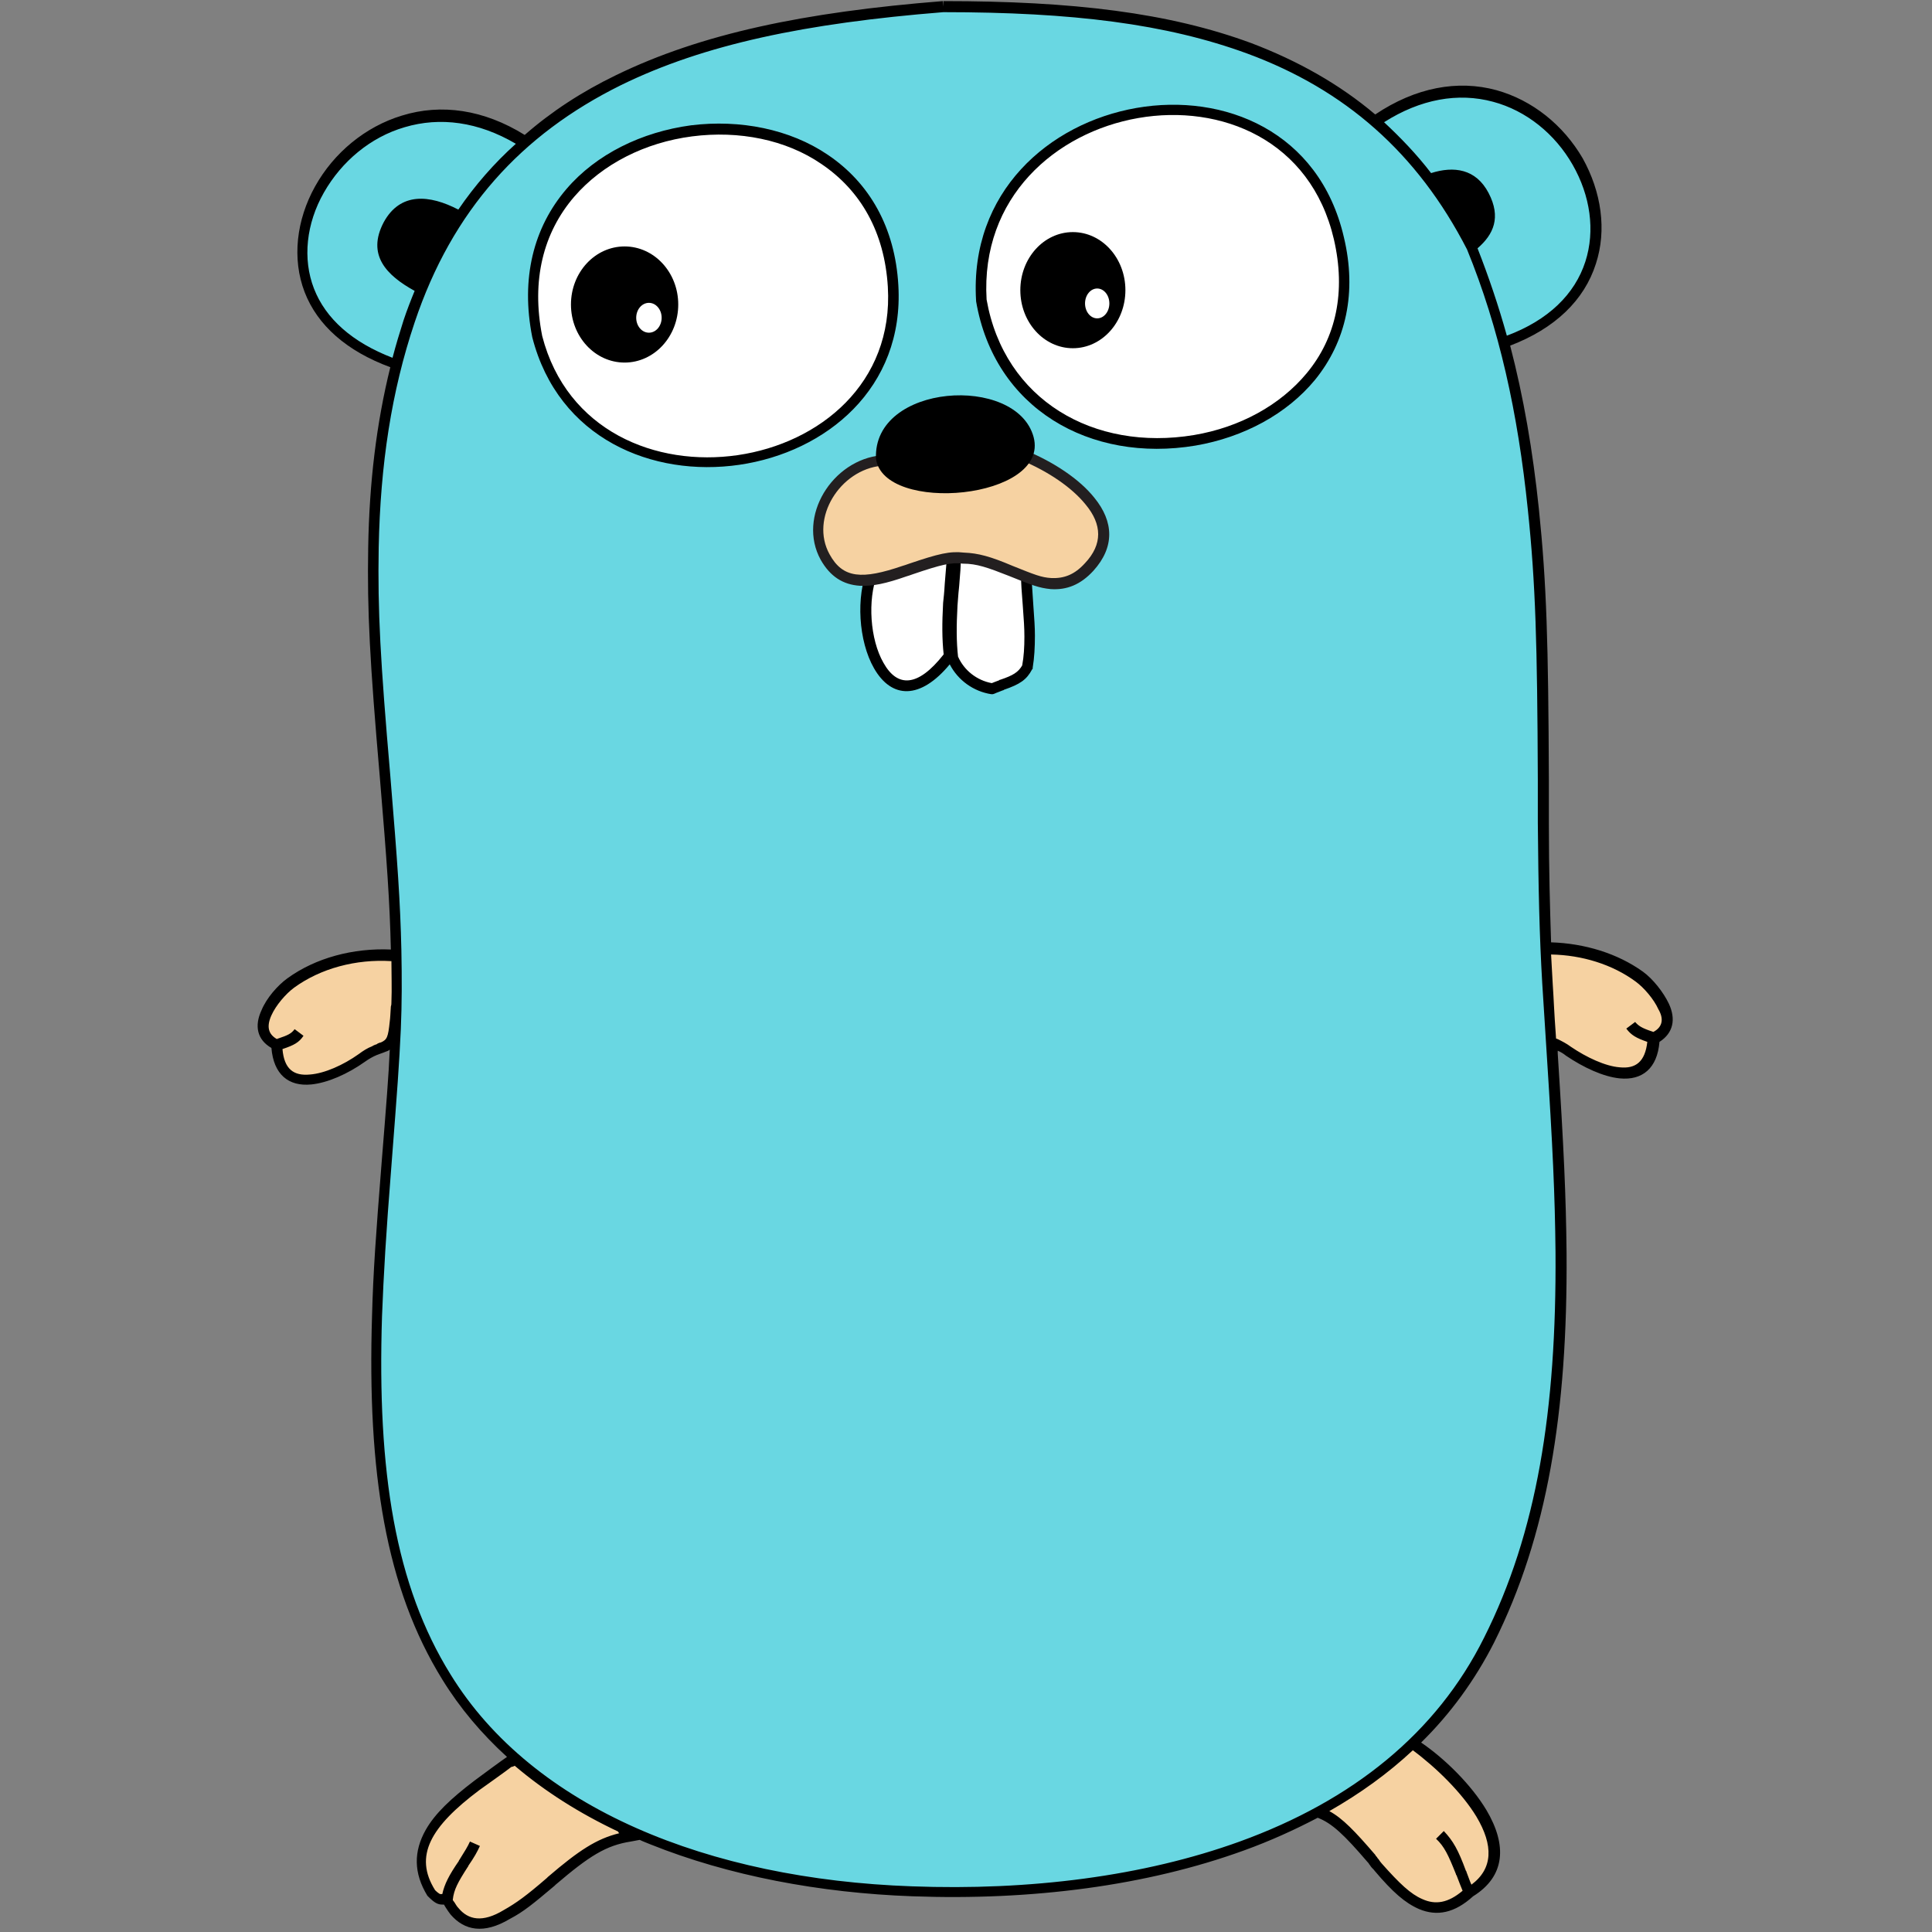
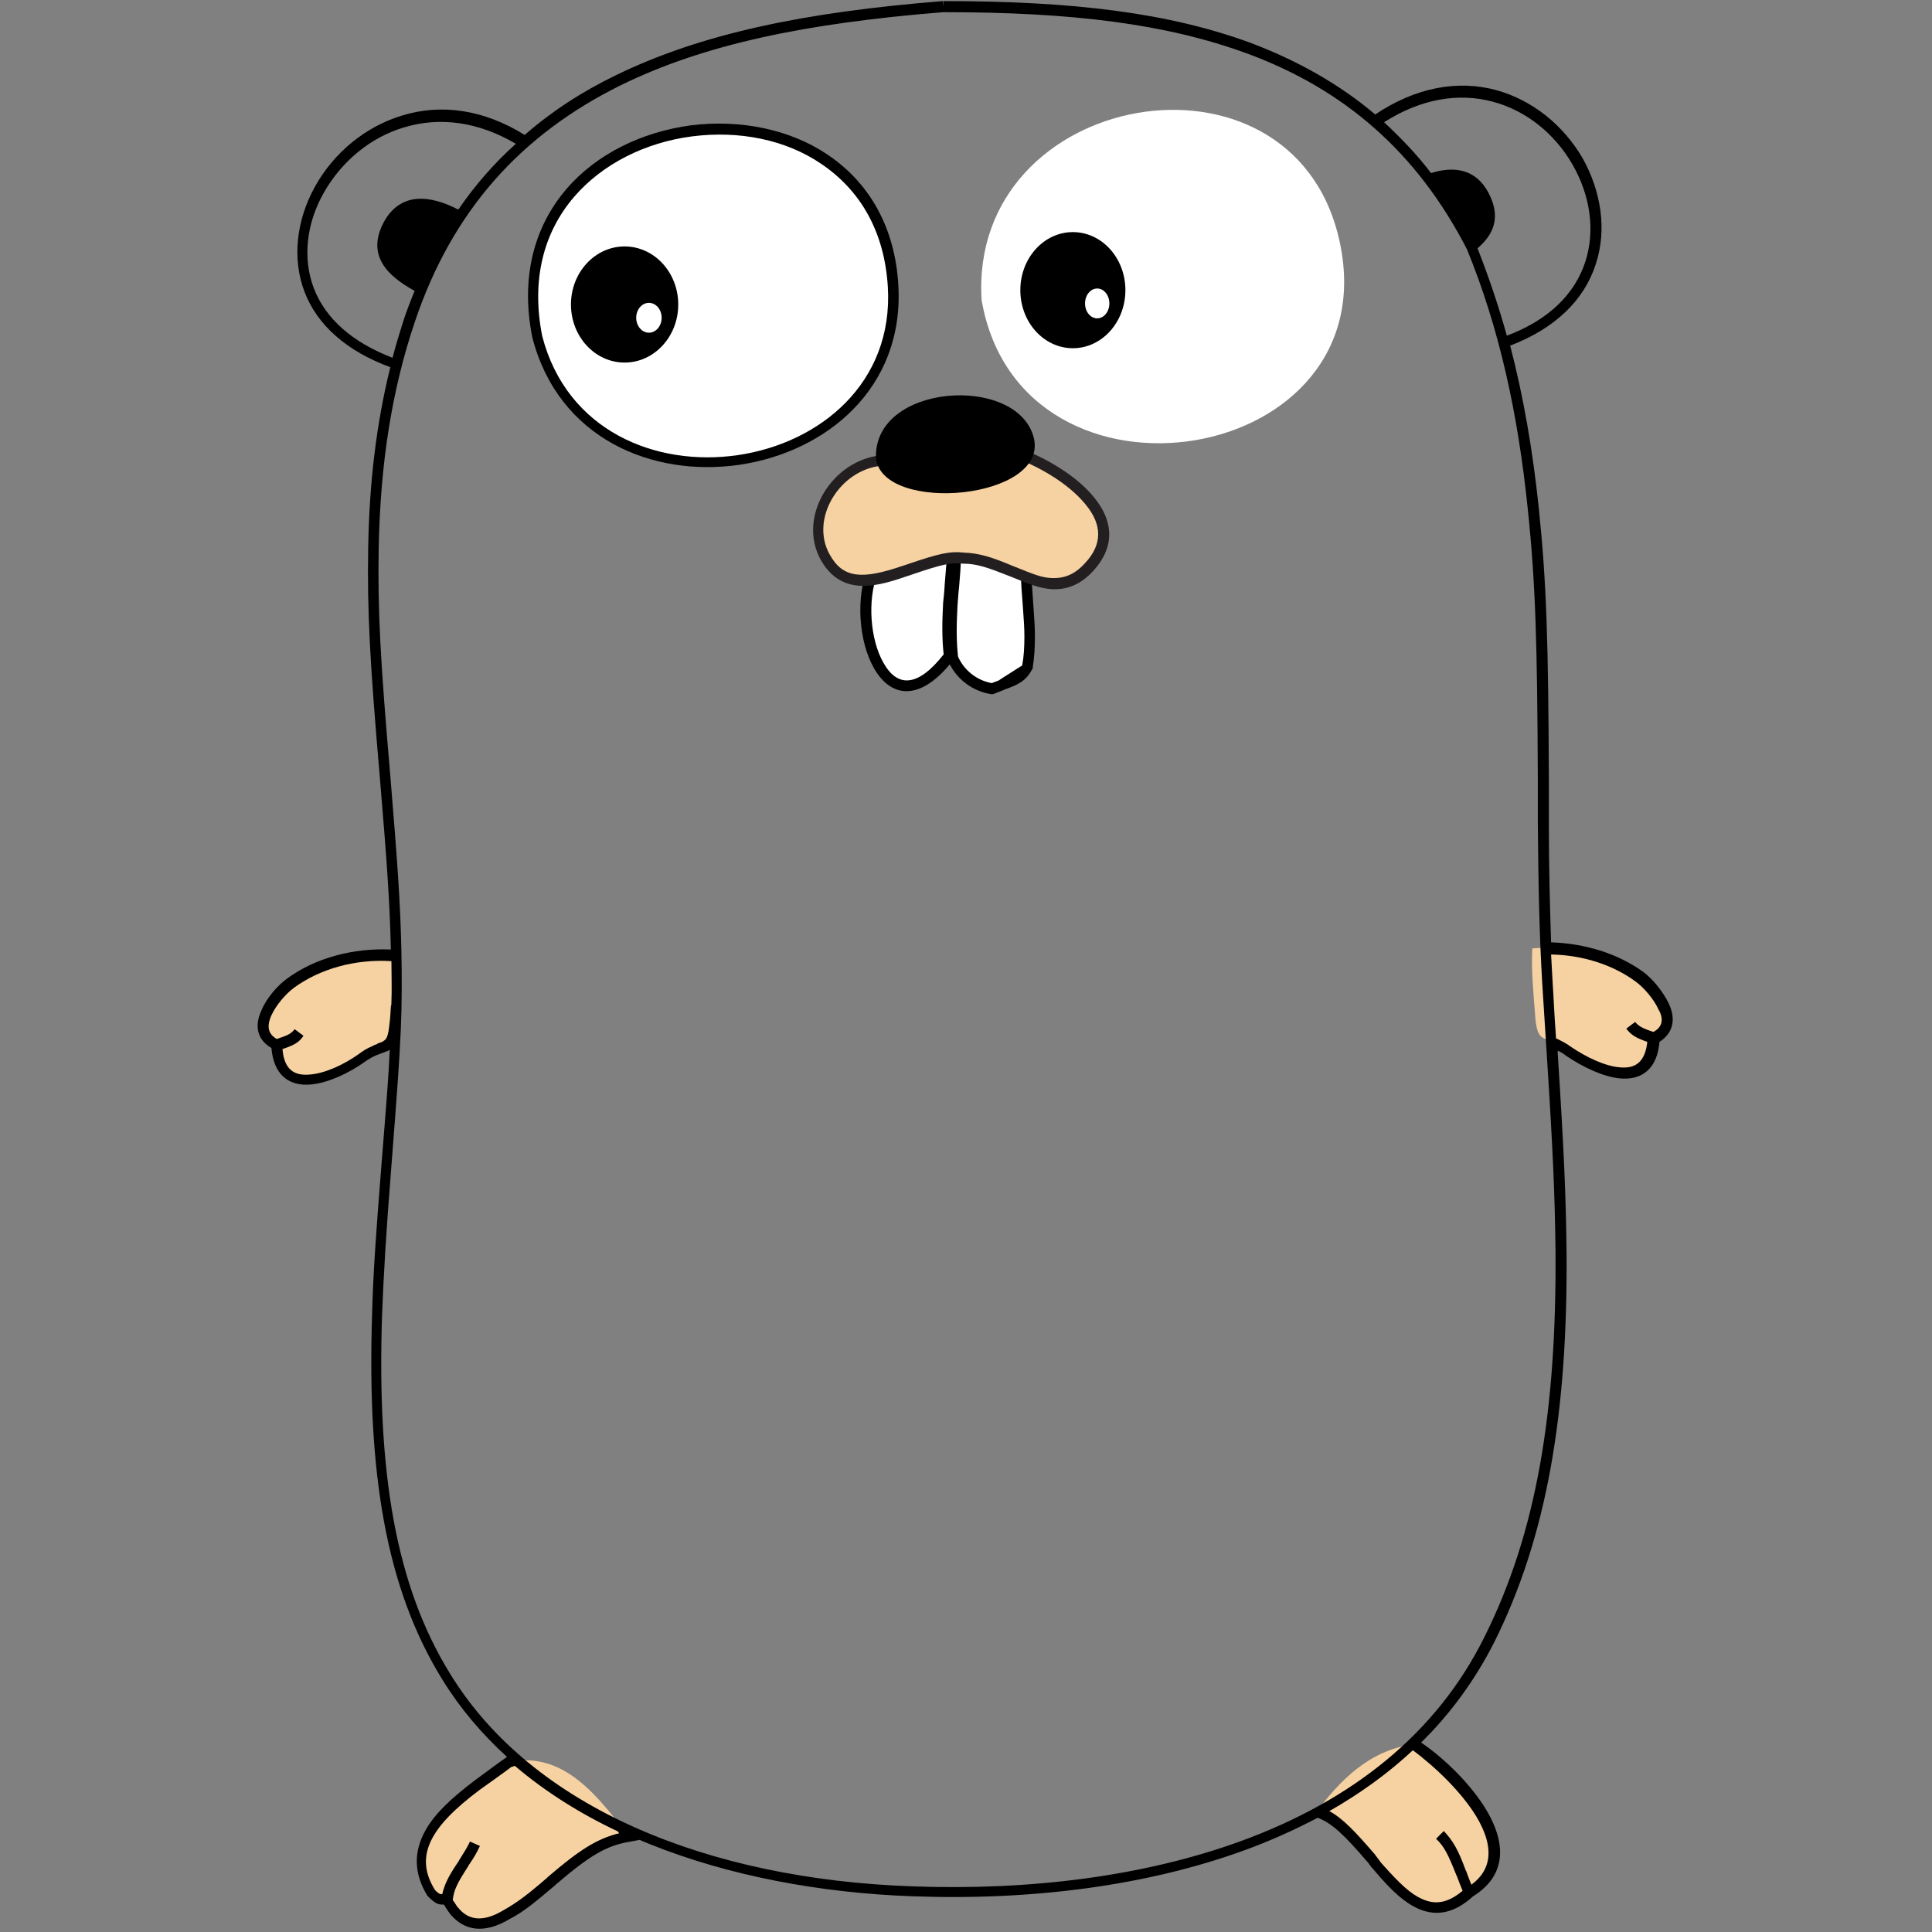
<svg xmlns="http://www.w3.org/2000/svg" width="800px" height="800px" viewBox="-46 0 348 348" version="1.1" preserveAspectRatio="xMidYMid">
  <rect x="-46" y="0" width="348" height="348" fill="#808080" stroke="none" />
  <g>
    <path d="M3.686,188.165 C4.184,198.425 14.444,193.644 19.026,190.456 C23.409,187.368 24.704,189.958 25.102,183.981 C25.401,179.997 25.799,176.112 25.6,172.128 C18.926,171.53 11.754,173.124 6.275,177.108 C3.387,179.1 -1.793,185.675 3.686,188.165" fill="#F6D2A2">

</path>
    <path d="M208.187,314.272 C216.056,319.153 230.5,333.896 218.646,341.068 C207.29,351.427 200.915,329.612 190.954,326.624 C195.237,320.747 200.616,315.368 208.187,314.272 L208.187,314.272 L208.187,314.272 Z" fill="#F6D2A2">

</path>
    <path d="M67.337,330.907 C58.073,332.302 52.893,340.669 45.124,344.953 C37.852,349.236 35.063,343.558 34.465,342.363 C33.37,341.865 33.469,342.861 31.676,341.068 C24.903,330.409 38.649,322.64 45.821,317.36 C55.782,315.368 62.058,324.034 67.337,330.907 L67.337,330.907 L67.337,330.907 Z" fill="#F6D2A2">

</path>
    <path d="M251.916,186.87 C251.418,197.13 241.158,192.349 236.576,189.161 C232.193,186.073 230.898,188.663 230.5,182.686 C230.201,178.702 229.802,174.817 230.002,170.833 C236.675,170.235 243.847,171.829 249.326,175.813 C252.115,177.805 257.395,184.38 251.916,186.87" fill="#F6D2A2">

</path>
-     <path d="M224.722,61.759 C260.283,49.208 232.492,0.498 201.513,22.014 C181.192,4.582 153.202,1.395 123.816,1.395 C95.029,3.686 67.636,8.965 48.511,25.7 C17.631,5.777 -10.858,53.591 25.401,65.644 C15.24,105.089 26.795,145.332 25.202,185.475 C23.707,221.535 14.244,269.846 34.266,302.219 C51.3,329.911 87.956,339.773 118.139,340.868 C156.688,342.263 203.405,332.8 222.132,295.446 C240.062,259.885 235.082,215.558 232.791,177.208 C230.5,138.459 234.783,99.113 224.722,61.759 L224.722,61.759 Z" fill="#69D7E2">
- 
- </path>
    <path d="M254.605,180.794 C253.609,178.702 251.717,176.311 249.924,175.016 C245.342,171.729 239.465,169.936 233.388,169.737 C233.189,163.561 232.99,156.788 232.99,148.221 L232.99,140.451 C232.89,115.947 232.591,105.189 231.197,91.742 C230.101,81.183 228.408,71.421 226.017,62.257 C234.086,59.169 239.365,54.089 241.457,47.514 C243.449,41.438 242.453,34.565 239.066,28.489 C235.58,22.512 230.002,18.03 223.527,16.237 C216.554,14.344 208.984,15.739 201.712,20.619 C195.237,15.141 187.767,10.957 179.399,7.77 C164.557,2.291 147.325,0.199 123.916,0.199 L123.916,1.195 L123.816,0.199 C98.814,2.191 80.286,6.076 64.946,13.547 C58.77,16.535 53.292,20.121 48.511,24.305 C41.139,19.723 33.469,18.627 26.397,20.819 C19.823,22.811 14.145,27.493 10.758,33.569 C7.371,39.645 6.574,46.618 8.865,52.595 C11.156,58.571 16.436,63.253 24.305,66.142 C21.815,76.202 20.52,86.861 20.321,98.615 C20.121,110.07 20.619,119.234 22.412,139.953 C23.707,155.393 24.205,162.465 24.405,171.032 C17.631,170.733 10.858,172.526 5.777,176.212 C3.984,177.507 1.992,179.798 1.096,181.989 C-0.199,184.778 0.299,187.268 2.889,188.763 C3.287,193.544 5.977,195.735 10.061,195.337 C13.049,195.038 16.635,193.444 19.723,191.253 C20.42,190.755 21.118,190.356 21.815,190.058 C22.114,189.958 22.313,189.858 22.612,189.759 C22.612,189.759 23.209,189.56 23.409,189.46 C23.707,189.36 24.006,189.261 24.205,189.061 C24.006,193.743 23.608,198.624 22.711,209.781 C21.715,222.332 21.217,229.205 21.018,236.875 C20.121,265.363 23.508,286.082 33.668,302.518 C36.856,307.698 40.741,312.28 45.323,316.464 C44.426,317.061 40.641,319.851 39.446,320.747 C35.262,323.935 32.374,326.624 30.68,329.612 C28.489,333.497 28.489,337.382 30.979,341.466 L31.079,341.566 L31.178,341.665 C32.274,342.761 32.872,343.06 33.668,343.06 L33.768,343.06 L33.967,343.06 L33.967,343.06 C34.067,343.259 34.167,343.359 34.266,343.558 C34.565,344.056 34.864,344.454 35.163,344.853 C37.653,347.742 41.139,348.439 45.821,345.65 C48.311,344.355 50.104,342.861 53.889,339.673 C53.989,339.574 53.989,339.574 54.089,339.474 C60.165,334.294 63.153,332.402 67.636,331.704 L69.23,331.405 C69.827,331.704 70.425,331.904 71.122,332.202 C85.267,337.88 101.703,340.968 118.338,341.566 C139.854,342.363 160.573,339.673 178.104,333.298 C182.786,331.605 187.169,329.612 191.353,327.421 C193.942,328.417 196.134,330.509 200.318,335.39 C200.517,335.589 200.517,335.589 200.616,335.788 C200.816,335.988 200.816,336.087 200.915,336.187 C201.114,336.486 201.413,336.685 201.612,336.984 C204.9,340.868 207.091,342.761 209.581,343.857 C212.868,345.251 216.056,344.554 219.343,341.566 C225.121,337.98 225.519,332.402 221.734,326.026 C219.044,321.544 214.363,316.862 209.98,313.874 C215.16,308.794 219.642,302.718 223.128,295.844 C232.691,276.719 236.377,254.406 236.177,225.718 C236.078,215.558 235.679,206.693 234.584,189.759 L234.584,189.261 C235.082,189.46 235.58,189.759 236.078,190.157 C239.166,192.249 242.752,193.942 245.74,194.241 C249.824,194.64 252.514,192.448 252.912,187.667 L252.912,187.667 C255.402,186.073 255.9,183.583 254.605,180.794 L254.605,180.794 Z M222.929,18.328 C228.906,19.922 234.086,24.106 237.273,29.684 C240.461,35.262 241.357,41.538 239.564,47.116 C237.672,52.993 232.89,57.675 225.419,60.464 C223.925,55.085 222.132,49.805 220.14,44.725 C223.029,42.235 224.423,39.147 222.132,34.764 C219.841,30.381 215.857,29.883 211.773,31.178 C209.183,27.791 206.294,24.803 203.306,22.014 C209.88,17.83 216.654,16.635 222.929,18.328 L222.929,18.328 Z M10.559,51.997 C8.467,46.618 9.164,40.243 12.352,34.665 C15.539,29.086 20.719,24.704 26.895,22.911 C33.27,21.018 40.143,21.914 46.917,25.899 C43.032,29.385 39.546,33.37 36.557,37.753 C31.377,35.063 26.098,34.565 23.11,40.044 C20.022,45.921 23.608,49.606 28.688,52.395 C27.991,54.089 27.293,55.882 26.696,57.675 C25.998,59.866 25.301,62.157 24.704,64.448 C17.432,61.659 12.651,57.376 10.559,51.997 L10.559,51.997 Z M22.612,187.767 C22.512,187.767 21.914,187.966 21.914,188.065 C21.616,188.165 21.317,188.265 21.018,188.464 C20.221,188.763 19.424,189.261 18.627,189.858 C15.838,191.851 12.451,193.345 9.861,193.544 C6.873,193.843 5.18,192.548 4.881,188.962 C6.973,188.265 7.869,187.767 8.666,186.571 L7.072,185.376 C6.475,186.173 5.877,186.472 4.084,187.069 L4.084,187.069 C3.984,187.069 3.984,187.069 3.885,187.169 C2.291,186.272 1.992,184.878 2.889,182.886 C3.686,181.093 5.479,179.001 6.973,177.905 C11.754,174.419 18.129,172.725 24.504,173.124 C24.504,175.614 24.604,178.104 24.504,180.495 C24.504,180.794 24.504,180.993 24.405,181.292 C24.305,182.686 24.305,183.284 24.205,183.981 L24.205,183.981 C23.907,186.87 23.707,187.268 22.612,187.767 L22.612,187.767 Z M52.694,338.079 C52.595,338.179 52.595,338.179 52.495,338.279 C48.809,341.466 47.016,342.761 44.725,344.056 C40.94,346.347 38.35,345.849 36.557,343.658 C36.258,343.359 36.059,342.96 35.86,342.661 C35.76,342.562 35.661,342.363 35.561,342.263 C35.561,342.263 35.561,342.263 35.561,342.163 C35.76,340.37 36.458,339.075 38.251,336.286 C38.35,336.187 38.35,336.187 38.35,336.087 C39.446,334.493 39.944,333.597 40.442,332.501 L38.649,331.704 C38.251,332.601 37.753,333.398 36.756,334.991 C36.657,335.091 36.657,335.091 36.657,335.191 C34.864,337.781 34.067,339.374 33.668,341.167 L33.569,341.167 C33.569,341.167 33.569,341.167 33.469,341.167 L33.27,341.167 C33.071,341.068 32.772,340.868 32.374,340.47 C28.489,334.294 31.577,329.015 40.342,322.44 C41.438,321.644 45.124,319.054 46.12,318.257 C46.319,318.257 46.518,318.157 46.718,318.058 C52.096,322.64 58.372,326.624 65.345,329.911 L65.345,329.911 C65.345,330.011 65.444,330.111 65.544,330.21 C61.46,331.206 58.272,333.298 52.694,338.079 L52.694,338.079 Z M219.941,327.222 C223.029,332.402 222.929,336.585 219.044,339.474 C218.746,338.876 218.546,338.179 218.148,337.183 C218.148,337.083 218.148,337.083 218.048,336.984 C216.654,333.198 215.757,331.605 214.064,329.812 L212.669,331.206 C214.163,332.601 214.861,334.095 216.255,337.581 C216.255,337.681 216.255,337.681 216.355,337.781 C216.853,339.075 217.152,339.872 217.451,340.57 C214.861,342.761 212.57,343.16 210.179,342.064 C208.087,341.167 206.095,339.275 202.907,335.689 C202.708,335.489 202.509,335.191 202.31,334.892 C202.21,334.792 202.111,334.693 202.011,334.493 C201.812,334.294 201.812,334.294 201.712,334.095 C198.026,329.812 195.835,327.521 193.444,326.226 C199.023,323.038 204.003,319.452 208.486,315.268 C212.669,318.356 217.351,322.939 219.941,327.222 L219.941,327.222 Z M221.335,294.948 C212.769,312.181 197.628,324.333 177.307,331.704 C159.975,337.98 139.455,340.57 118.238,339.773 C81.681,338.478 50.005,325.728 35.163,301.622 C25.202,285.584 21.914,265.164 22.811,237.074 C23.11,229.404 23.508,222.531 24.504,209.98 C25.6,195.835 25.899,191.751 26.198,185.376 C26.397,180.794 26.397,176.112 26.297,171.132 C26.098,162.366 25.6,155.393 24.305,139.754 C22.512,119.035 22.014,109.97 22.213,98.615 C22.512,83.673 24.504,70.525 28.688,58.073 C35.461,37.852 47.913,24.205 65.843,15.34 C80.884,7.969 99.113,4.184 123.916,2.191 C147.125,2.191 164.059,4.283 178.702,9.662 C196.233,16.137 209.282,27.493 218.247,44.925 C224.025,59.069 227.412,74.31 229.205,91.841 C230.599,105.189 230.898,115.947 230.998,140.352 L230.998,148.121 C231.097,160.174 231.296,168.641 231.795,177.108 C231.994,180.395 232.093,181.79 232.591,189.659 C233.687,206.593 234.086,215.359 234.185,225.519 C234.384,254.107 230.798,276.121 221.335,294.948 L221.335,294.948 Z M251.816,185.874 L251.816,185.874 C251.717,185.874 251.617,185.774 251.518,185.774 C249.725,185.177 249.127,184.778 248.529,184.081 L246.935,185.276 C247.832,186.472 248.728,186.97 250.721,187.667 C250.322,191.253 248.629,192.548 245.74,192.249 C243.15,192.05 239.763,190.456 236.974,188.563 C236.177,187.966 235.381,187.567 234.584,187.169 C234.484,187.169 234.384,187.069 234.285,187.069 C233.886,181.591 233.886,180.196 233.687,177.307 C233.588,175.514 233.488,173.721 233.388,171.928 C238.967,172.028 244.445,173.721 248.629,176.809 C250.123,177.905 251.916,179.997 252.713,181.79 C253.709,183.483 253.51,184.977 251.816,185.874 L251.816,185.874 Z" fill="#000000">

</path>
    <g transform="translate(108.935, 96.951)">
      <path d="M29.983,7.172 C30.082,12.252 31.079,17.83 30.182,23.209 C28.788,25.799 26.198,26.098 23.907,27.094 C20.719,26.596 18.03,24.504 16.735,21.516 C15.938,15.44 16.934,9.662 17.233,3.586 C17.233,3.387 21.018,3.686 24.405,4.682 C27.293,5.578 29.983,7.072 29.983,7.172 L29.983,7.172 Z" fill="#FFFFFF">

</path>
      <path d="M1.793,7.57 C-0.996,18.129 5.479,35.362 16.137,21.217 C15.34,15.24 16.237,9.463 16.535,3.586 C16.635,3.088 1.893,6.873 1.793,7.57 L1.793,7.57 Z" fill="#FFFFFF">

</path>
-       <path d="M31.178,11.854 C30.979,8.865 30.879,7.67 30.879,6.176 L30.879,5.479 L30.182,5.279 L17.631,1.395 L17.631,0.697 L16.336,0.996 L16.237,0.996 L16.237,1.096 L2.092,4.682 L1.594,4.781 L1.395,5.279 C-0.797,10.559 -0.299,18.528 2.49,23.409 C5.678,28.987 10.858,29.086 16.137,22.711 C17.631,25.6 20.42,27.592 23.608,28.09 L23.907,28.09 L24.205,27.991 C24.604,27.791 25.002,27.692 25.7,27.393 C25.799,27.393 25.799,27.393 25.899,27.293 C28.788,26.297 29.983,25.5 30.979,23.608 L31.079,23.508 L31.079,23.309 C31.377,21.516 31.477,19.623 31.477,17.532 C31.477,16.037 31.377,14.643 31.178,11.854 L31.178,11.854 Z M15.24,8.168 C15.141,9.961 15.041,10.658 14.942,11.654 C14.742,15.34 14.742,18.129 15.041,20.918 C10.36,26.895 6.674,26.895 4.184,22.412 C1.793,18.229 1.295,11.156 3.088,6.475 L15.639,3.287 C15.539,4.582 15.44,5.877 15.24,8.168 L15.24,8.168 Z M29.186,22.911 C28.489,24.106 27.592,24.704 25.202,25.5 C25.102,25.5 25.102,25.5 25.002,25.6 C24.405,25.799 24.006,25.998 23.707,26.098 C21.018,25.6 18.727,23.807 17.631,21.317 C17.332,18.627 17.332,15.838 17.532,12.153 C17.631,11.156 17.631,10.459 17.83,8.666 C18.03,6.375 18.129,4.981 18.129,3.686 L28.987,6.973 C28.987,8.268 29.086,9.463 29.286,12.053 C29.485,14.742 29.584,16.137 29.584,17.731 C29.584,19.623 29.485,21.317 29.186,22.911 L29.186,22.911 Z" fill="#000000">
+       <path d="M31.178,11.854 C30.979,8.865 30.879,7.67 30.879,6.176 L30.879,5.479 L30.182,5.279 L17.631,1.395 L17.631,0.697 L16.336,0.996 L16.237,0.996 L16.237,1.096 L2.092,4.682 L1.594,4.781 L1.395,5.279 C-0.797,10.559 -0.299,18.528 2.49,23.409 C5.678,28.987 10.858,29.086 16.137,22.711 C17.631,25.6 20.42,27.592 23.608,28.09 L23.907,28.09 L24.205,27.991 C24.604,27.791 25.002,27.692 25.7,27.393 C25.799,27.393 25.799,27.393 25.899,27.293 C28.788,26.297 29.983,25.5 30.979,23.608 L31.079,23.508 L31.079,23.309 C31.377,21.516 31.477,19.623 31.477,17.532 C31.477,16.037 31.377,14.643 31.178,11.854 L31.178,11.854 Z M15.24,8.168 C15.141,9.961 15.041,10.658 14.942,11.654 C14.742,15.34 14.742,18.129 15.041,20.918 C10.36,26.895 6.674,26.895 4.184,22.412 C1.793,18.229 1.295,11.156 3.088,6.475 L15.639,3.287 C15.539,4.582 15.44,5.877 15.24,8.168 L15.24,8.168 Z M29.186,22.911 C25.102,25.5 25.102,25.5 25.002,25.6 C24.405,25.799 24.006,25.998 23.707,26.098 C21.018,25.6 18.727,23.807 17.631,21.317 C17.332,18.627 17.332,15.838 17.532,12.153 C17.631,11.156 17.631,10.459 17.83,8.666 C18.03,6.375 18.129,4.981 18.129,3.686 L28.987,6.973 C28.987,8.268 29.086,9.463 29.286,12.053 C29.485,14.742 29.584,16.137 29.584,17.731 C29.584,19.623 29.485,21.317 29.186,22.911 L29.186,22.911 Z" fill="#000000">

</path>
    </g>
    <g transform="translate(48.476, 21.976)">
      <path d="M2.291,38.749 C11.455,74.409 68.532,65.245 66.341,29.485 C63.751,-13.348 -6.475,-5.08 2.291,38.749" fill="#FFFFFF">

</path>
      <path d="M67.337,29.385 C66.739,19.026 62.157,10.957 54.587,5.877 C47.813,1.295 38.848,-0.498 29.983,0.598 C21.118,1.793 12.949,5.777 7.57,12.053 C1.594,19.026 -0.697,28.19 1.395,38.749 L2.291,38.549 L1.395,38.749 C10.758,75.405 69.528,66.54 67.337,29.385 L67.337,29.385 Z M3.188,38.549 C1.195,28.489 3.387,19.922 8.965,13.447 C14.045,7.57 21.715,3.686 30.182,2.59 C38.649,1.494 47.116,3.188 53.491,7.57 C60.563,12.352 64.847,19.823 65.444,29.684 C67.536,64.448 12.053,72.816 3.188,38.549 L3.188,38.549 Z" fill="#000000">

</path>
      <ellipse fill="#000000" cx="18.03" cy="32.872" rx="9.662" ry="10.459">

</ellipse>
      <ellipse fill="#FFFFFF" cx="22.412" cy="35.262" rx="2.291" ry="2.689">

</ellipse>
    </g>
    <g transform="translate(129.618, 18.098)">
      <path d="M1.195,35.96 C8.268,76.9 75.206,66.042 65.544,24.803 C56.878,-12.252 -1.195,-1.992 1.195,35.96" fill="#FFFFFF">
- 
- </path>
-       <path d="M66.44,24.604 C57.575,-13.547 -2.191,-3.088 0.199,36.059 L0.199,36.159 C3.486,55.483 20.719,65.345 39.745,62.157 C48.411,60.663 56.181,56.479 61.261,50.304 C66.839,43.43 68.831,34.565 66.44,24.604 L66.44,24.604 Z M59.767,49.108 C54.985,54.886 47.714,58.87 39.446,60.265 C21.416,63.253 5.279,53.989 2.092,35.86 C-0.1,-0.996 56.28,-10.858 64.647,25.002 C66.839,34.465 65.046,42.733 59.767,49.108 L59.767,49.108 Z" fill="#000000">

</path>
      <ellipse fill="#000000" cx="17.631" cy="34.167" rx="9.463" ry="10.459">

</ellipse>
      <ellipse fill="#FFFFFF" cx="22.014" cy="36.557" rx="2.191" ry="2.689">

</ellipse>
    </g>
    <g transform="translate(99.536, 70.451)">
      <path d="M13.248,12.551 C5.379,13.248 -0.996,22.512 3.088,29.883 C8.467,39.645 20.52,28.987 27.991,29.983 C36.657,30.182 43.729,39.147 50.602,31.577 C58.272,23.209 47.315,15.041 38.649,11.455 L13.248,12.551 L13.248,12.551 Z" fill="#F6D2A2">

</path>
      <path d="M51.598,19.225 C48.909,15.838 44.227,12.75 39.147,10.658 L38.948,10.559 L38.749,10.559 L13.248,11.555 C4.383,12.352 -1.992,22.612 2.291,30.381 C3.984,33.37 6.275,34.864 9.363,35.063 C11.654,35.163 14.045,34.665 17.731,33.37 C18.03,33.27 18.428,33.17 18.926,32.971 C23.907,31.278 25.899,30.78 27.891,31.079 L27.991,31.079 C30.381,31.079 32.374,31.776 36.159,33.27 C40.342,34.963 41.637,35.461 43.729,35.661 C46.618,35.86 49.108,34.864 51.399,32.374 C55.284,28.09 55.085,23.508 51.598,19.225 L51.598,19.225 Z M49.905,30.979 C48.012,33.071 46.12,33.768 43.829,33.668 C42.036,33.569 40.84,33.071 36.856,31.477 C32.872,29.784 30.68,29.186 28.09,29.086 C25.6,28.788 23.508,29.286 18.229,31.079 C17.731,31.278 17.332,31.377 17.033,31.477 C9.762,33.967 6.275,33.768 3.885,29.385 C0.299,22.911 5.777,14.145 13.248,13.447 L38.45,12.451 C43.231,14.444 47.514,17.332 50.005,20.42 C52.993,24.006 53.093,27.592 49.905,30.979 L49.905,30.979 Z" fill="#231F20">

</path>
      <g transform="translate(11.953, 0)" fill="#000000">
        <path d="M28.688,8.268 C25.6,-3.088 -0.299,-1.395 0.299,12.153 C1.594,22.213 31.676,19.524 28.688,8.268 L28.688,8.268 Z">

</path>
      </g>
    </g>
  </g>
</svg>